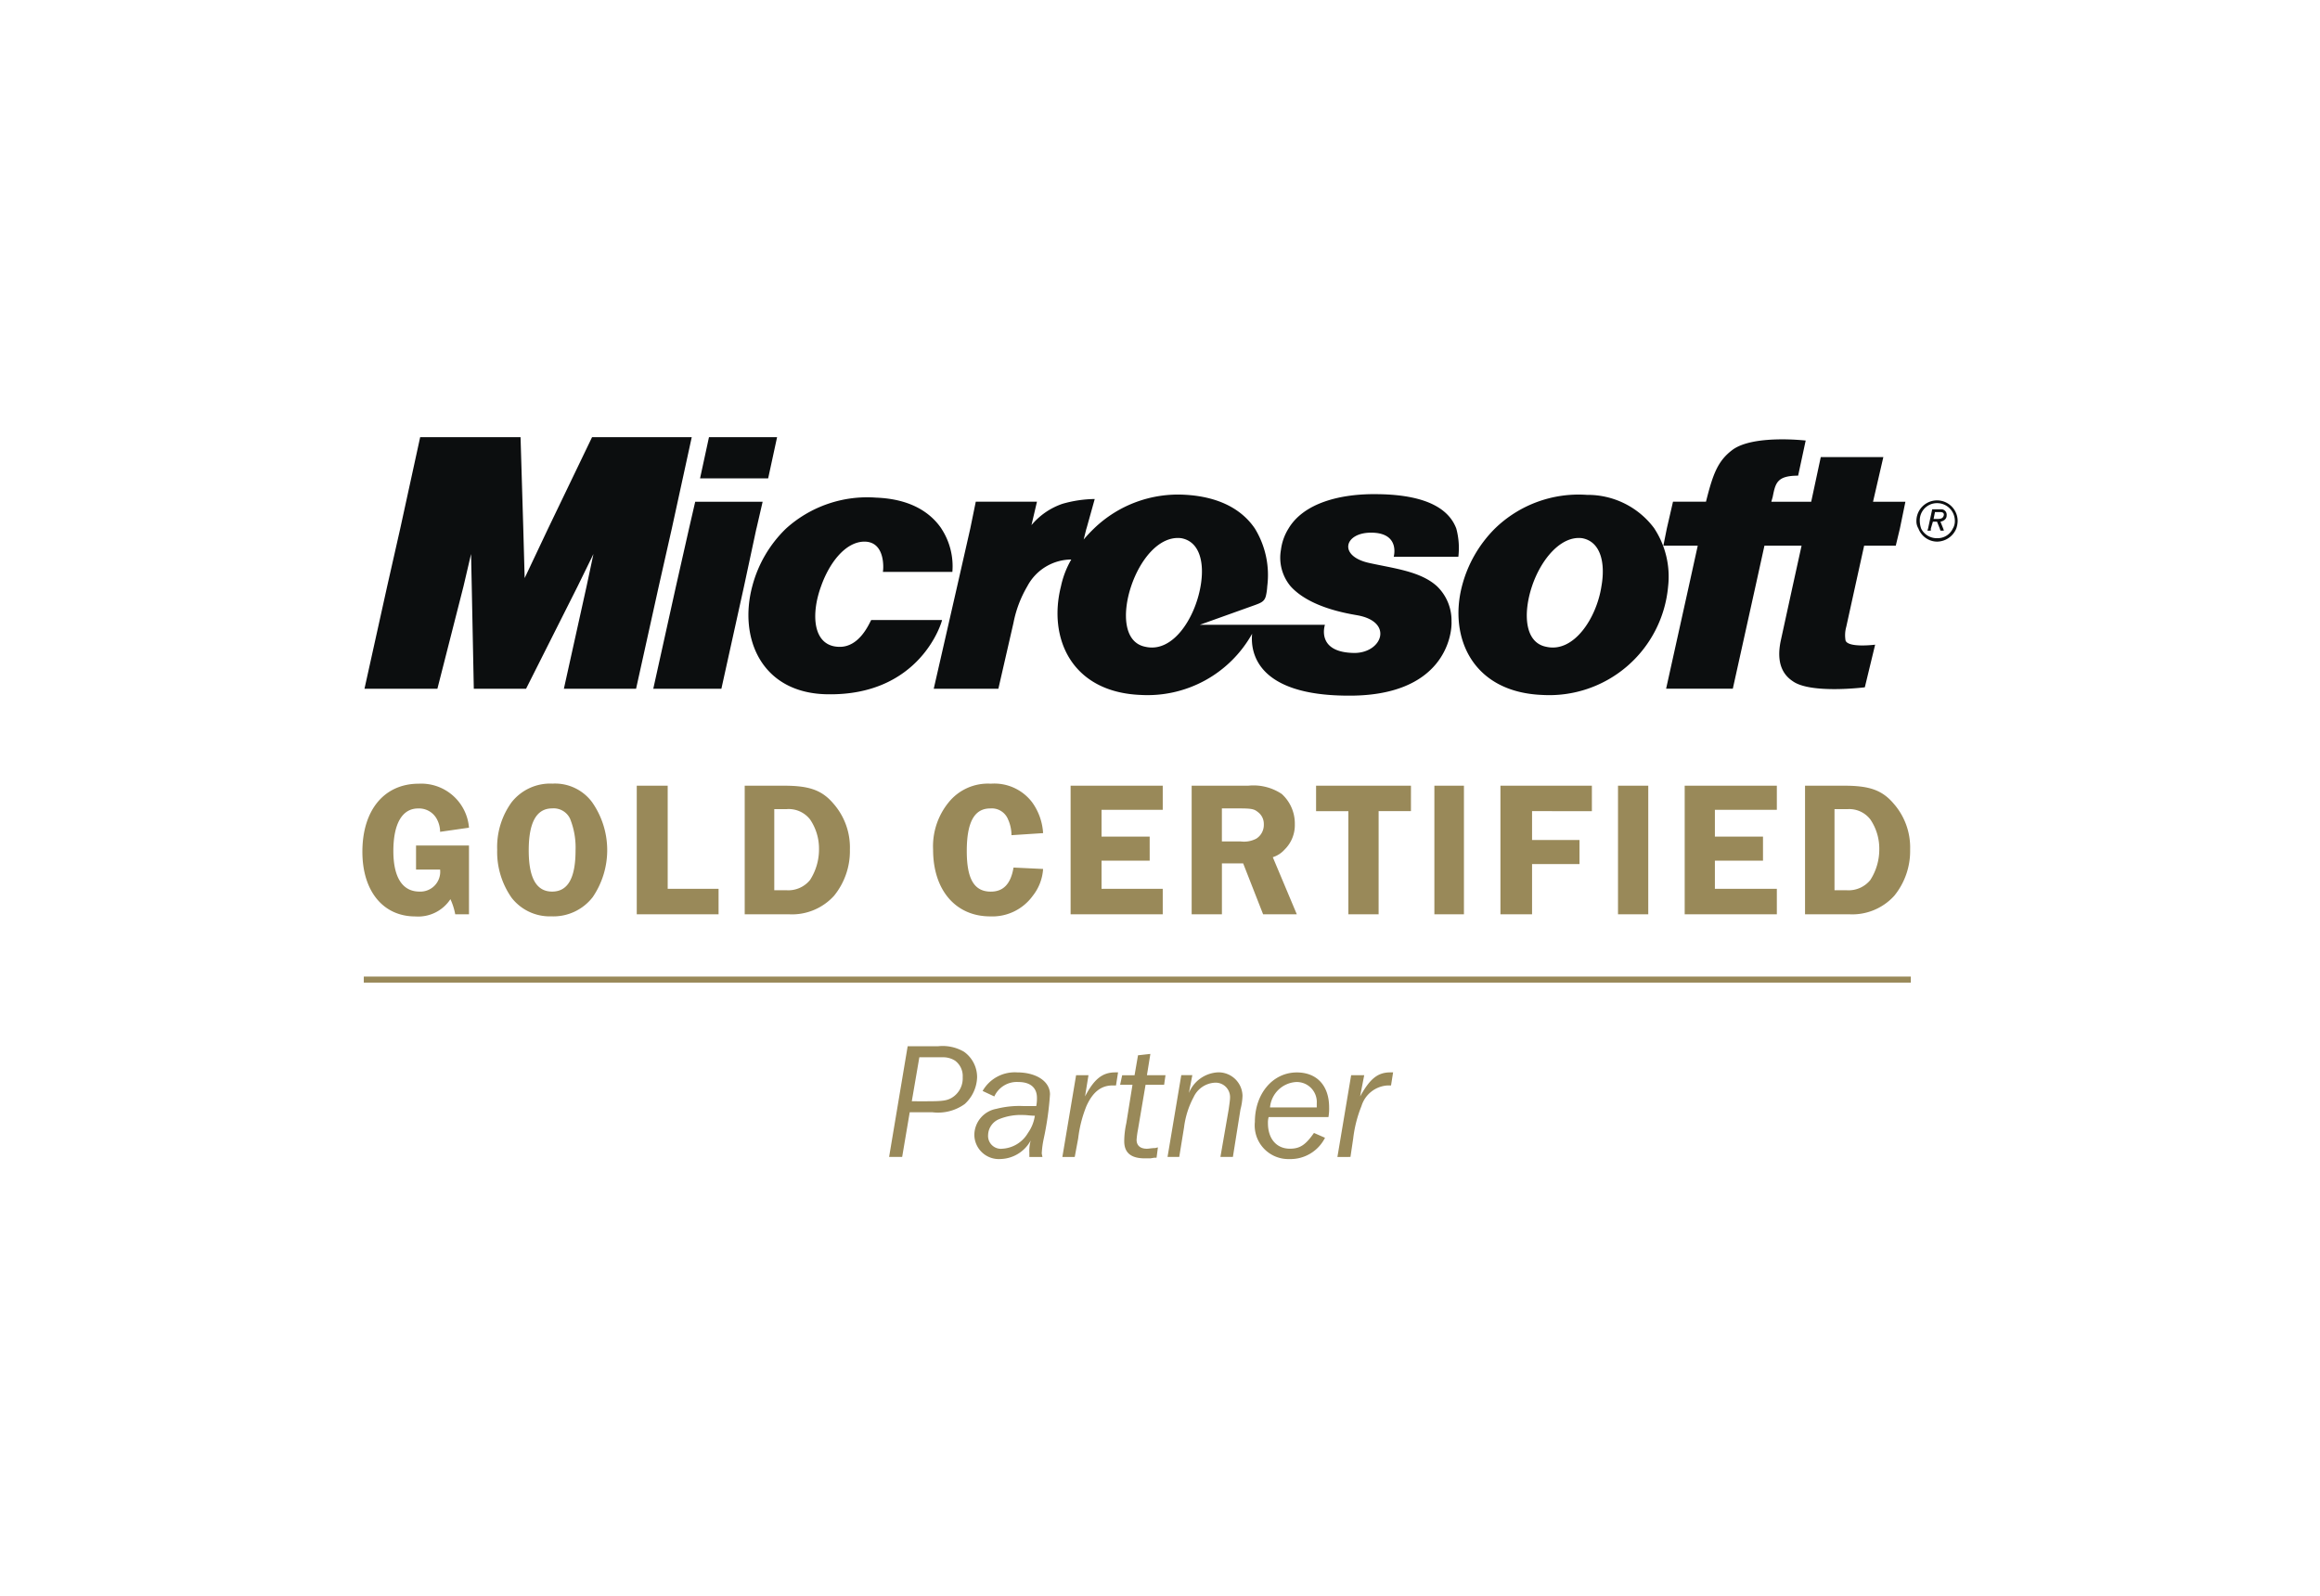
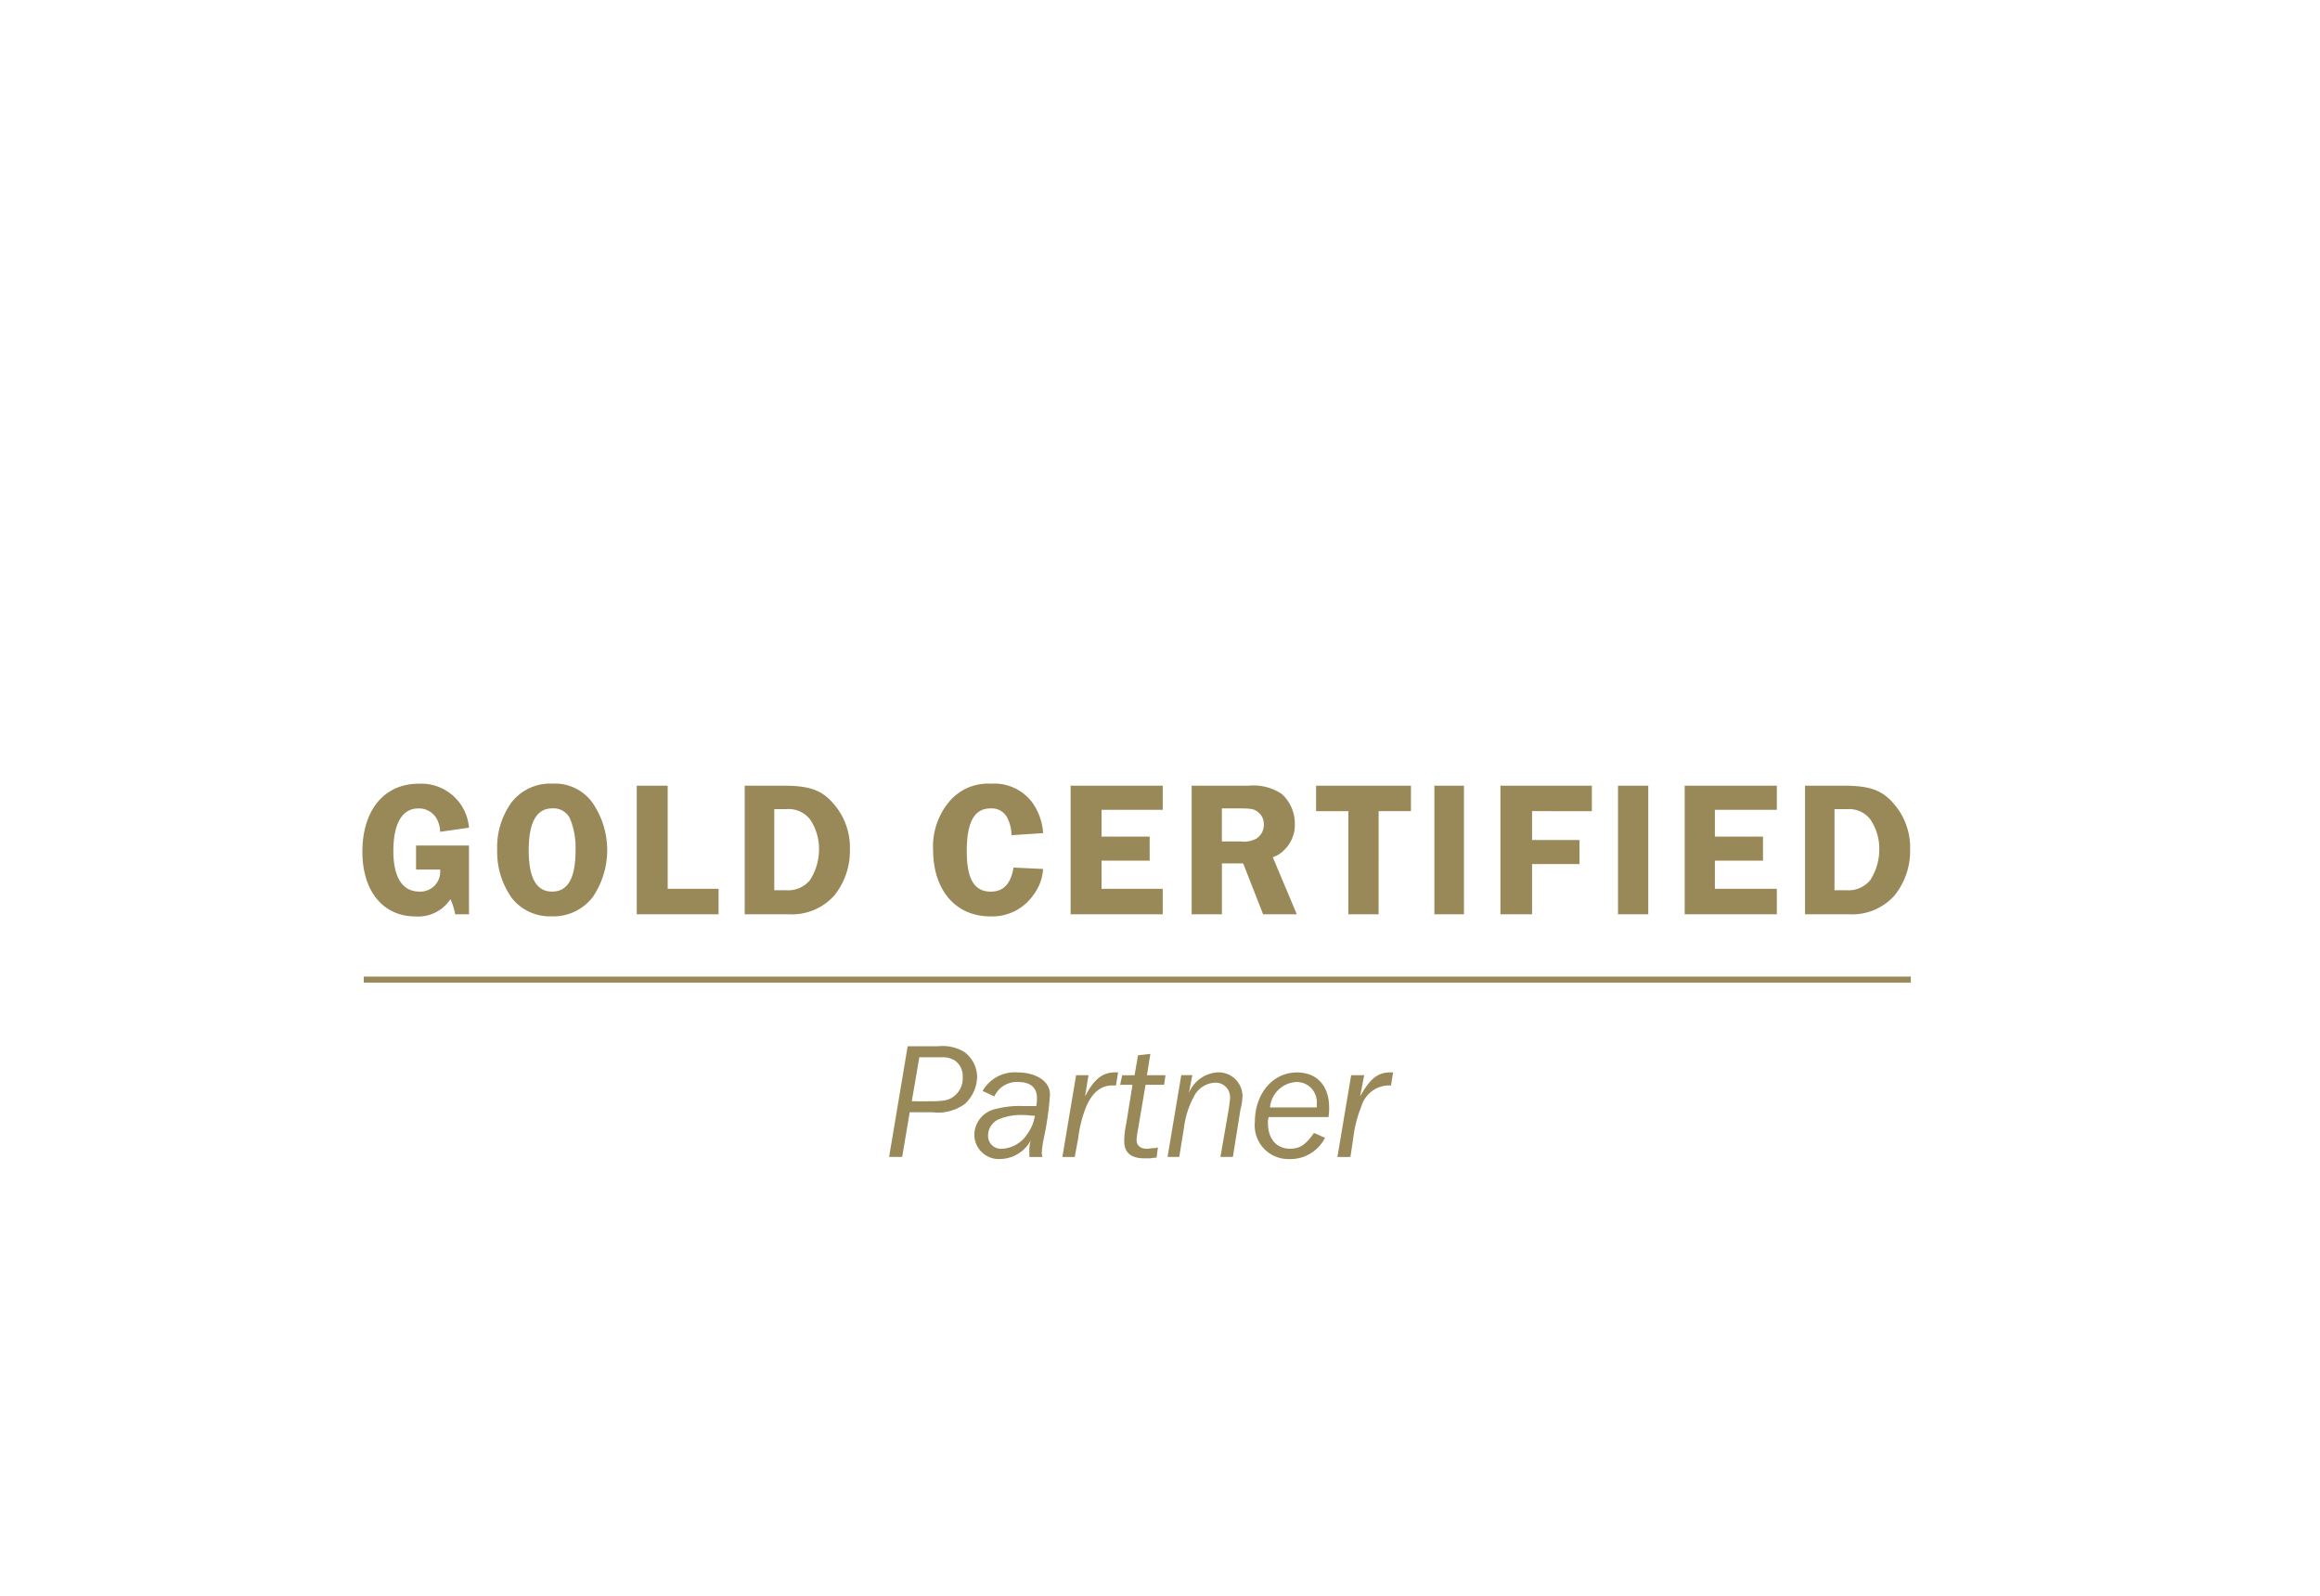
<svg xmlns="http://www.w3.org/2000/svg" viewBox="0 0 218 150">
  <g id="Layer_2" data-name="Layer 2">
    <g id="Layer_3" data-name="Layer 3">
      <g id="Certi_Microsoft">
        <g style="opacity:0">
-           <rect width="218" height="150" style="fill:#fff" />
-         </g>
+           </g>
        <g id="certi_ms_gold">
          <path d="M85.483,104.525h2.131a4.287,4.287,0,0,0,3.037-.774,3.549,3.549,0,0,0,1.163-2.52,2.929,2.929,0,0,0-1.227-2.39,3.953,3.953,0,0,0-2.456-.518H85.289l-1.744,10.4h1.227l.711-4.2Zm.194-1.033.71-4.134h2.2a2.053,2.053,0,0,1,1.162.323,1.793,1.793,0,0,1,.711,1.551,2.12,2.12,0,0,1-1.033,1.936c-.454.26-.84.324-2.326.324Zm12.275,5.232-.064-.323a8.673,8.673,0,0,1,.193-1.42,28.747,28.747,0,0,0,.582-4.135c0-1.228-1.293-2.069-3.1-2.069a3.471,3.471,0,0,0-3.231,1.746l1.1.516a2.32,2.32,0,0,1,2.261-1.357c1.1,0,1.744.517,1.744,1.485a3.682,3.682,0,0,1-.065.776H96.207a8.729,8.729,0,0,0-2.584.26,2.514,2.514,0,0,0-2.068,2.455,2.3,2.3,0,0,0,2.456,2.261,3.335,3.335,0,0,0,2.842-1.744,3.613,3.613,0,0,0-.128,1.163v.387h1.227Zm-.711-3.875a3.688,3.688,0,0,1-.646,1.615,2.981,2.981,0,0,1-2.39,1.485,1.207,1.207,0,0,1-1.357-1.291,1.66,1.66,0,0,1,1.034-1.486,5.41,5.41,0,0,1,2.326-.387c.323,0,.581.064,1.033.064Zm3.747,3.875.324-1.743a11.745,11.745,0,0,1,.775-3.038c.581-1.291,1.357-1.938,2.455-1.938h.323l.194-1.228H104.8c-1.228,0-2,.646-2.844,2.262l.324-2h-1.163l-1.292,7.688Zm6.655-6.782h1.744l.129-.9h-1.744l.323-2-1.162.129-.324,1.874h-1.164l-.194.9h1.163l-.581,3.616a8.093,8.093,0,0,0-.194,1.681c0,1.1.646,1.615,1.938,1.615h.518l.387-.063h.194l.128-.97-.258.065c-.324,0-.581.063-.776.063-.646,0-.97-.321-.97-.839a8.068,8.068,0,0,1,.131-.968l.712-4.2Zm8.206,6.782.71-4.457a5.68,5.68,0,0,0,.194-1.292,2.25,2.25,0,0,0-2.325-2.2,3.117,3.117,0,0,0-2.713,1.94l.323-1.681H111l-1.292,7.688h1.1l.452-2.778a8.117,8.117,0,0,1,.9-2.842,2.336,2.336,0,0,1,2-1.357,1.356,1.356,0,0,1,1.422,1.42c0,.194-.065.647-.13,1.1l-.774,4.458Zm7.623-2.261c-.775,1.1-1.293,1.486-2.261,1.486-1.292,0-2.068-.969-2.068-2.391a2.02,2.02,0,0,1,.064-.581h5.622a4.612,4.612,0,0,0,.064-.9c0-2.068-1.163-3.295-3.036-3.295-2.261,0-3.942,2-3.942,4.652a3.161,3.161,0,0,0,3.23,3.489,3.639,3.639,0,0,0,3.361-2l-1.034-.453Zm-4.135-2.39a2.622,2.622,0,0,1,2.456-2.39,1.883,1.883,0,0,1,1.938,2v.387Zm7.56,4.651.258-1.743a11.778,11.778,0,0,1,.776-3.038,2.738,2.738,0,0,1,2.455-1.938h.323l.194-1.228h-.258c-1.228,0-1.938.646-2.843,2.262l.387-2h-1.228l-1.291,7.688ZM44.069,79.458H39.094v2.261h2.261a1.865,1.865,0,0,1-1.937,2.068c-1.616,0-2.456-1.357-2.456-3.812,0-2.585.84-4,2.326-4a1.9,1.9,0,0,1,1.744.968,2.553,2.553,0,0,1,.323,1.228l2.714-.389a4.5,4.5,0,0,0-4.717-4.134c-3.23,0-5.3,2.456-5.3,6.4,0,3.683,1.938,6.074,4.975,6.074A3.624,3.624,0,0,0,42.324,84.5a6.018,6.018,0,0,1,.452,1.423h1.292V79.458Zm7.882-5.815a4.614,4.614,0,0,0-3.876,1.746,7.168,7.168,0,0,0-1.357,4.457,7.5,7.5,0,0,0,1.357,4.523,4.537,4.537,0,0,0,3.747,1.744A4.668,4.668,0,0,0,55.7,84.3a7.847,7.847,0,0,0-.064-8.915,4.333,4.333,0,0,0-3.683-1.746Zm-.065,2.327a1.7,1.7,0,0,1,1.68.968,7.223,7.223,0,0,1,.516,2.972c0,2.585-.71,3.877-2.2,3.877s-2.2-1.292-2.2-3.877.71-3.94,2.2-3.94ZM62.74,83.528V73.837H59.833V85.919h7.688V83.528Zm7.237-9.691V85.919h4.134a5.329,5.329,0,0,0,4.265-1.744,6.65,6.65,0,0,0,1.485-4.329,6.24,6.24,0,0,0-1.55-4.329c-1.1-1.294-2.326-1.681-4.651-1.681H69.977Zm2.778,2.2h1.163a2.544,2.544,0,0,1,2.2.97,4.861,4.861,0,0,1,.84,2.777,5.305,5.305,0,0,1-.84,2.909,2.625,2.625,0,0,1-2.2.968H72.755V76.033ZM98.016,78.3a5.5,5.5,0,0,0-1.033-2.907,4.458,4.458,0,0,0-3.877-1.746A4.744,4.744,0,0,0,89.1,75.451a6.538,6.538,0,0,0-1.421,4.4c0,3.811,2.132,6.266,5.362,6.266a4.684,4.684,0,0,0,4.006-1.937,4.514,4.514,0,0,0,.968-2.52l-2.778-.131c-.258,1.551-.969,2.262-2.132,2.262-1.55,0-2.261-1.163-2.261-3.812,0-2.713.711-4.005,2.2-4.005A1.646,1.646,0,0,1,94.721,77a3.611,3.611,0,0,1,.323,1.486l2.972-.193Zm11.242-2.2V73.837H100.6V85.919h8.658V83.528h-5.75V80.88h4.522V78.618h-4.522V76.1Zm5.557,5.038h2l1.874,4.782h3.166L119.6,80.556a2.49,2.49,0,0,0,1.1-.71,3.217,3.217,0,0,0,.969-2.391,3.747,3.747,0,0,0-1.228-2.842,4.782,4.782,0,0,0-3.166-.776h-5.3V85.919h2.843V81.137Zm0-5.167h1.68c1.1,0,1.357.063,1.679.323a1.384,1.384,0,0,1,.581,1.163,1.525,1.525,0,0,1-.711,1.357,2.5,2.5,0,0,1-1.485.258h-1.744v-3.1Zm17.767-2.133h-8.916v2.39H126.7v9.692h2.843V76.227h3.037Zm2.2,12.082h2.778V73.837h-2.778Zm14.8-9.692v-2.39h-8.593V85.919h2.972V81.2h4.458V78.941h-4.458V76.227Zm2.455,9.692h2.843V73.837h-2.843Zm14.925-9.82V73.837h-8.659V85.919h8.659V83.528H161.14V80.88h4.521V78.618H161.14V76.1Zm2.649-2.262V85.919h4.134A5.326,5.326,0,0,0,178,84.175a6.651,6.651,0,0,0,1.486-4.329,6.241,6.241,0,0,0-1.551-4.329c-1.1-1.294-2.325-1.681-4.652-1.681H169.6Zm2.777,2.2h1.228a2.5,2.5,0,0,1,2.133.97,4.876,4.876,0,0,1,.839,2.777,5.321,5.321,0,0,1-.839,2.909,2.629,2.629,0,0,1-2.2.968H172.38V76.033Z" style="fill:#998959;fill-rule:evenodd" />
          <path d="M34.184,92.057H179.551" style="fill:none;stroke:#998959;stroke-miterlimit:33.89;stroke-width:0.568px" />
-           <path d="M36.38,55.1l-2.132,9.627H41.1L43.553,55.1l.71-3.037.065,3.037.193,9.627h4.91L54.277,55.1l1.486-3.037L55.117,55.1l-2.132,9.627h6.784L61.9,55.1l1.227-5.428L65,41.081H55.634L51.5,49.673l-2.2,4.652-.129-4.652-.258-8.592H39.482l-1.874,8.592L36.38,55.1Zm34.7-5.428.581-2.519H65.325l-.581,2.519L63.517,55.1l-2.132,9.627h6.4L69.912,55.1l1.163-5.428Zm17.38,0c-.969-1.421-2.778-2.778-6.138-2.907a11.368,11.368,0,0,0-8.464,2.907A11.641,11.641,0,0,0,70.687,55.1c-1.291,4.846.84,10.014,6.979,10.143,8.851.194,10.854-6.848,10.854-6.977H81.865c-.194.323-1.1,2.584-3.036,2.52-2.456-.065-2.649-3.037-1.68-5.685.775-2.2,2.262-4.135,4-4.2,2.068-.065,1.875,2.585,1.81,2.844H89.49a6.448,6.448,0,0,0-1.035-4.073Zm13.632,0,.775-2.778a11.426,11.426,0,0,0-3.037.453,6.564,6.564,0,0,0-2.907,2l.516-2.2h-5.75l-.516,2.519L89.939,55.1l-2.2,9.627h6.073l1.421-6.2A10.84,10.84,0,0,1,96.529,55.1a4.706,4.706,0,0,1,4.135-2.52,8.508,8.508,0,0,0-.97,2.52c-1.227,4.845.97,9.949,7.495,10.207a11.258,11.258,0,0,0,10.467-5.75c-.194,2,.711,5.75,8.852,5.816,9.237.128,9.949-5.75,9.884-6.979a4.463,4.463,0,0,0-1.357-3.294c-1.55-1.422-4.069-1.681-6.4-2.2-2.907-.647-2.325-2.843.194-2.843,2.777,0,2.133,2.261,2.133,2.261h6.073a7,7,0,0,0-.194-2.648c-.581-1.55-2.325-3.166-7.365-3.23-3.555-.065-6.979.84-8.4,3.23a4.921,4.921,0,0,0-.711,2,4.183,4.183,0,0,0,.905,3.424c1.744,1.938,5.1,2.52,6.2,2.714,3.49.581,2.455,3.489-.129,3.553-3.747,0-2.842-2.648-2.842-2.648H112.748l5.233-1.874c.516-.194.84-.322.969-.839a5.032,5.032,0,0,0,.128-.905,8.365,8.365,0,0,0-1.163-5.427c-1.228-1.809-3.359-2.972-6.461-3.166a11.363,11.363,0,0,0-8.657,3.166,14.106,14.106,0,0,0-.969,1.033l.259-1.037Zm53.367,0a7.779,7.779,0,0,0-6.332-3.166,11.27,11.27,0,0,0-8.657,3.166,11.82,11.82,0,0,0-3.1,5.428c-1.228,4.78.968,9.949,7.558,10.208A11.214,11.214,0,0,0,156.746,55.1,8.245,8.245,0,0,0,155.454,49.673Zm23.064,0,.518-2.519H176l.97-4.2h-5.88l-.9,4.2h-3.747l.128-.453c.26-1.292.389-2,2.391-2l.71-3.3s-4.973-.581-6.912.9c-1.357,1.034-1.809,2.262-2.456,4.846h-3.1l-.581,2.52-.324,1.615h3.23l-.839,3.812-2.133,9.627h6.267l2.132-9.627.84-3.812h3.489l-.839,3.812-1.1,5.039c-.515,2.326.324,3.36,1.1,3.876,1.679,1.228,6.783.582,6.783.582l.969-4.006s-2.521.323-2.779-.388a2.916,2.916,0,0,1,.066-1.292l.839-3.812.841-3.812h2.972l.388-1.614Zm2,0a2.32,2.32,0,0,1-.13-.71,1.617,1.617,0,0,1,1.617-1.68,1.667,1.667,0,0,1,1.678,1.68,1.3,1.3,0,0,1-.192.71,1.579,1.579,0,0,1-1.486.905A1.645,1.645,0,0,1,180.521,49.673Zm3.3,0a2.371,2.371,0,0,0,.129-.71,1.938,1.938,0,1,0-3.876,0,1.3,1.3,0,0,0,.192.71,1.894,1.894,0,0,0,1.746,1.228,1.981,1.981,0,0,0,1.809-1.228Zm-2.391,0,.192-.646h.389l.258.646.065.194h.322l-.063-.194-.259-.646c.322-.064.581-.258.581-.581a.512.512,0,0,0-.581-.581h-.776l-.388,1.809-.064.194h.324v-.2Zm1.226-1.291c-.063.387-.387.387-.644.387h-.324l.129-.646h.452c.258,0,.387.065.387.259Zm-109.639-7.3h-6.4l-.84,3.876h6.4ZM106.286,55.1c.84-2.52,2.649-4.781,4.716-4.523,1.746.323,2.2,2.326,1.809,4.523-.515,2.972-2.583,6.267-5.168,5.685C105.576,60.4,105.446,57.62,106.286,55.1Zm37.667,0c.84-2.52,2.712-4.781,4.716-4.523,1.744.323,2.2,2.326,1.81,4.523-.453,2.972-2.585,6.267-5.17,5.685C143.241,60.4,143.112,57.62,143.953,55.1Z" style="fill:#0c0e0f;fill-rule:evenodd" />
        </g>
      </g>
    </g>
  </g>
</svg>